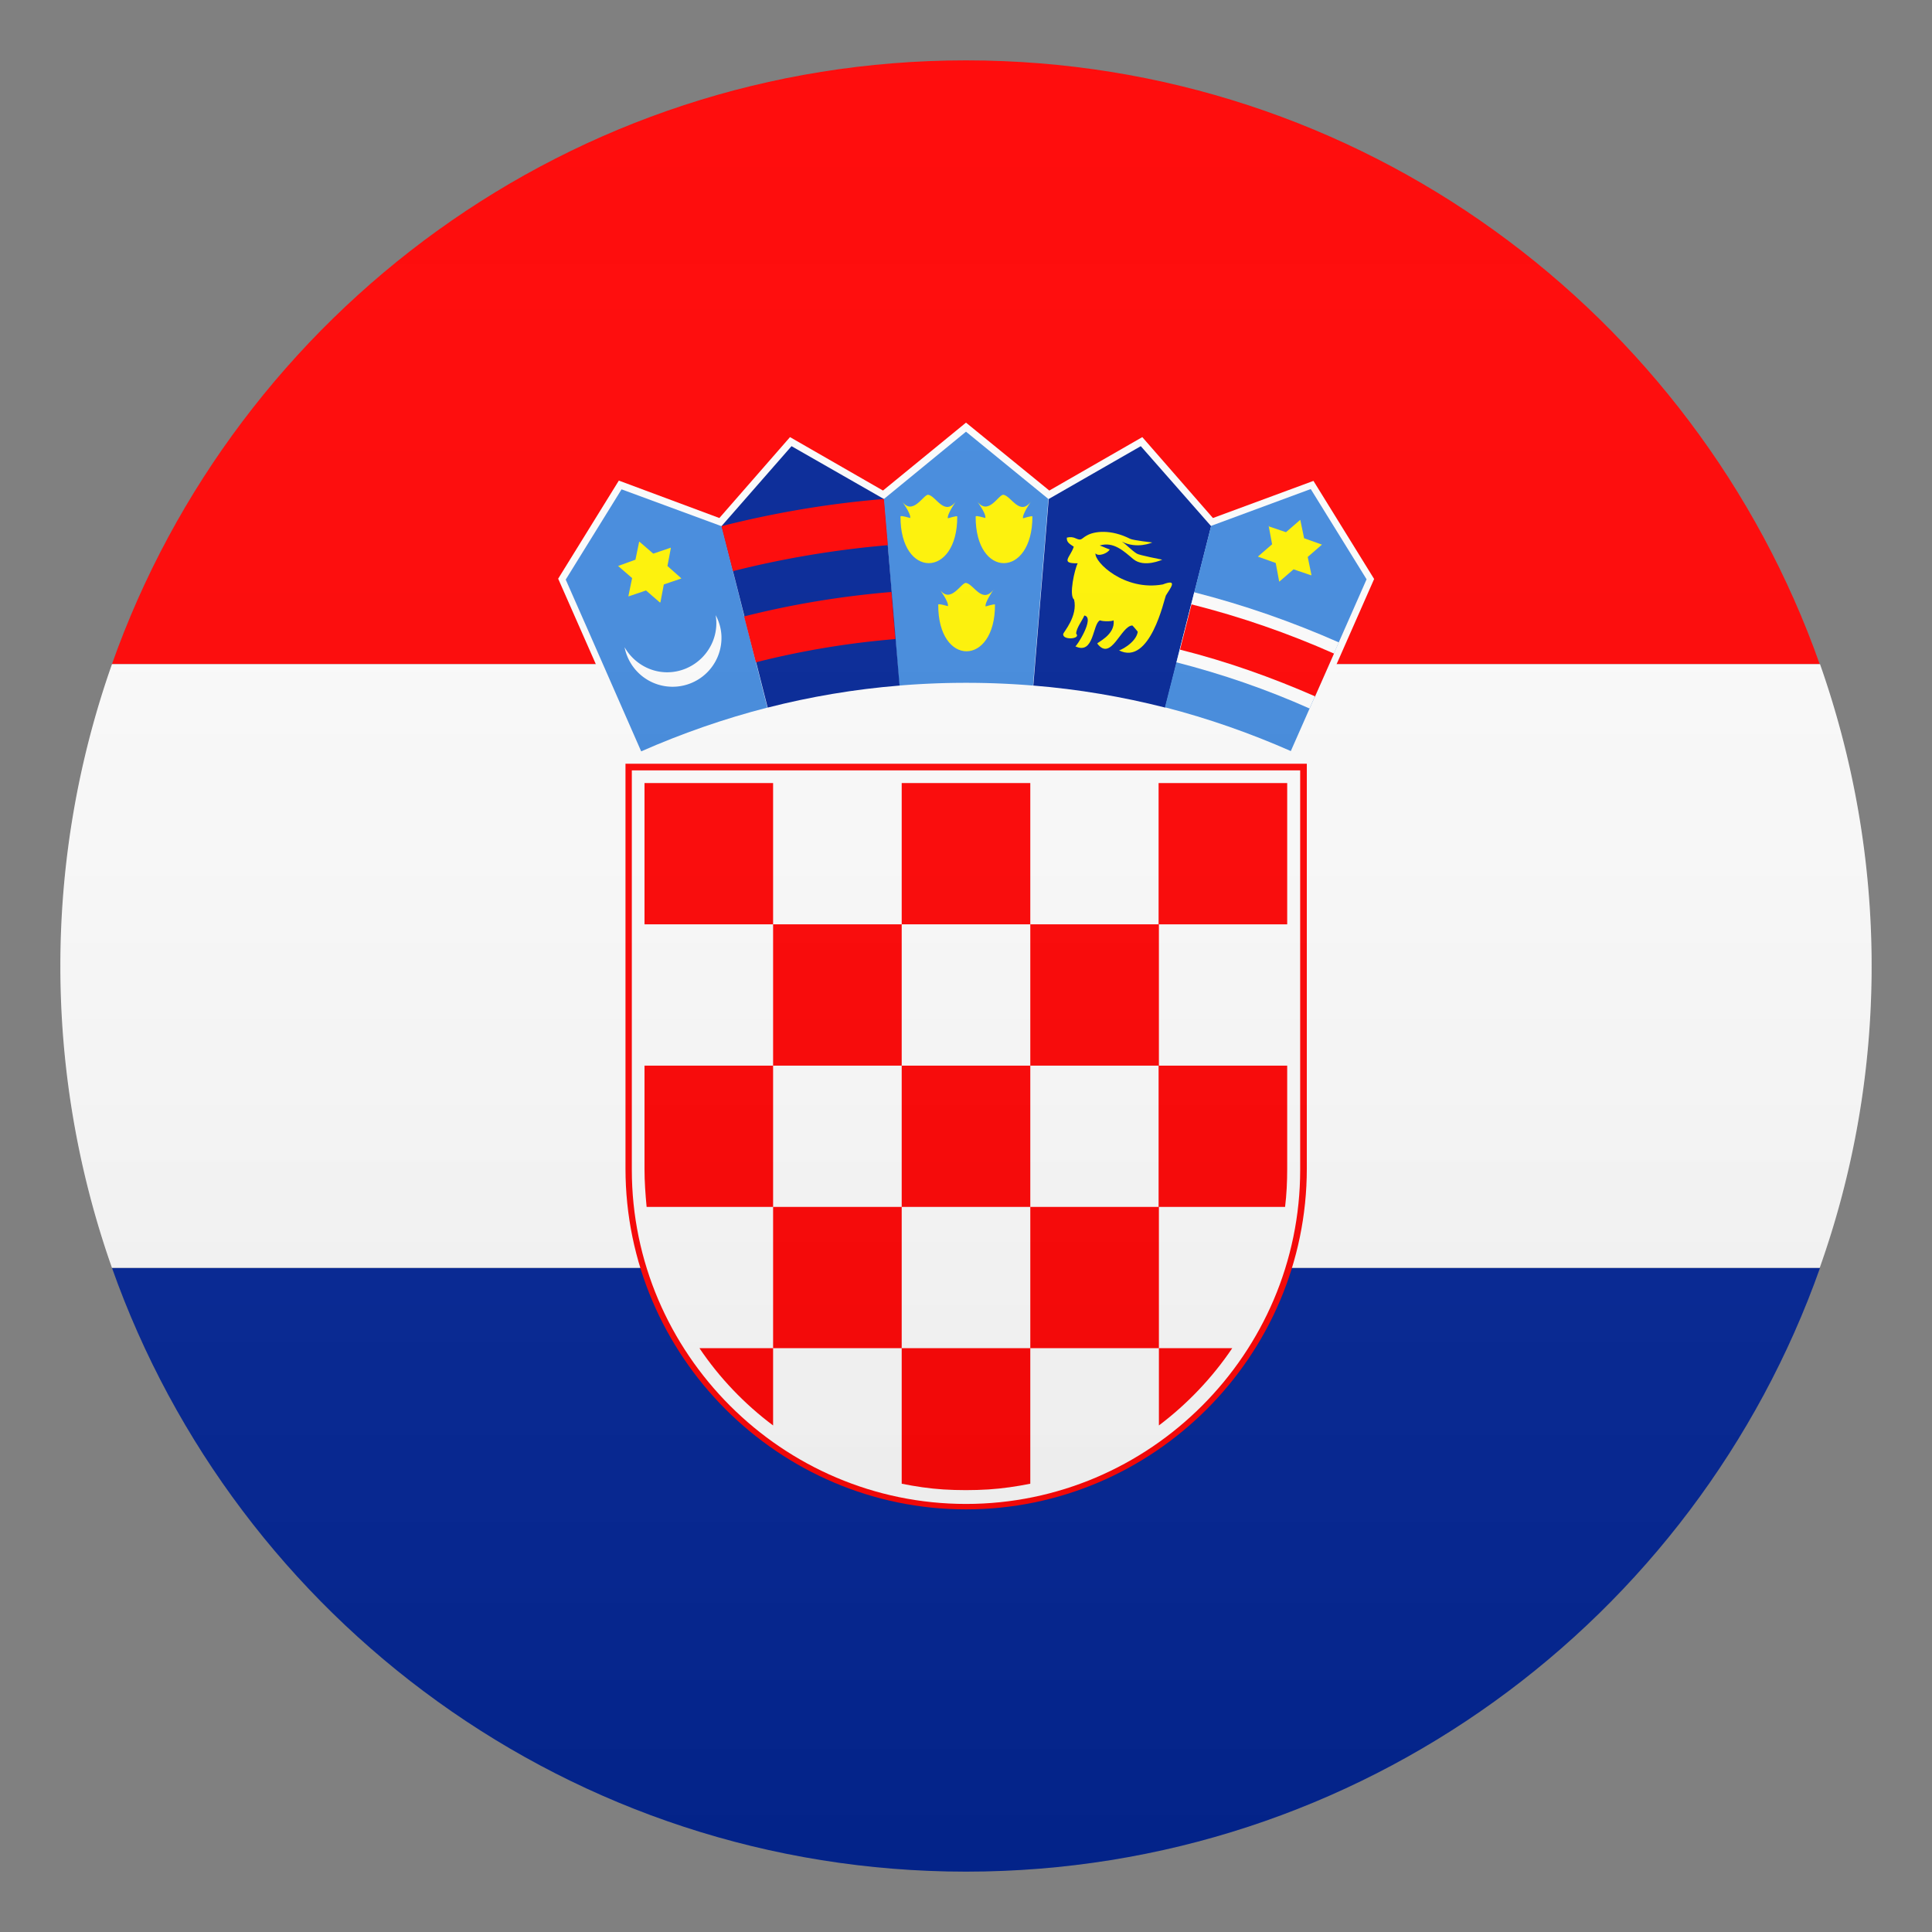
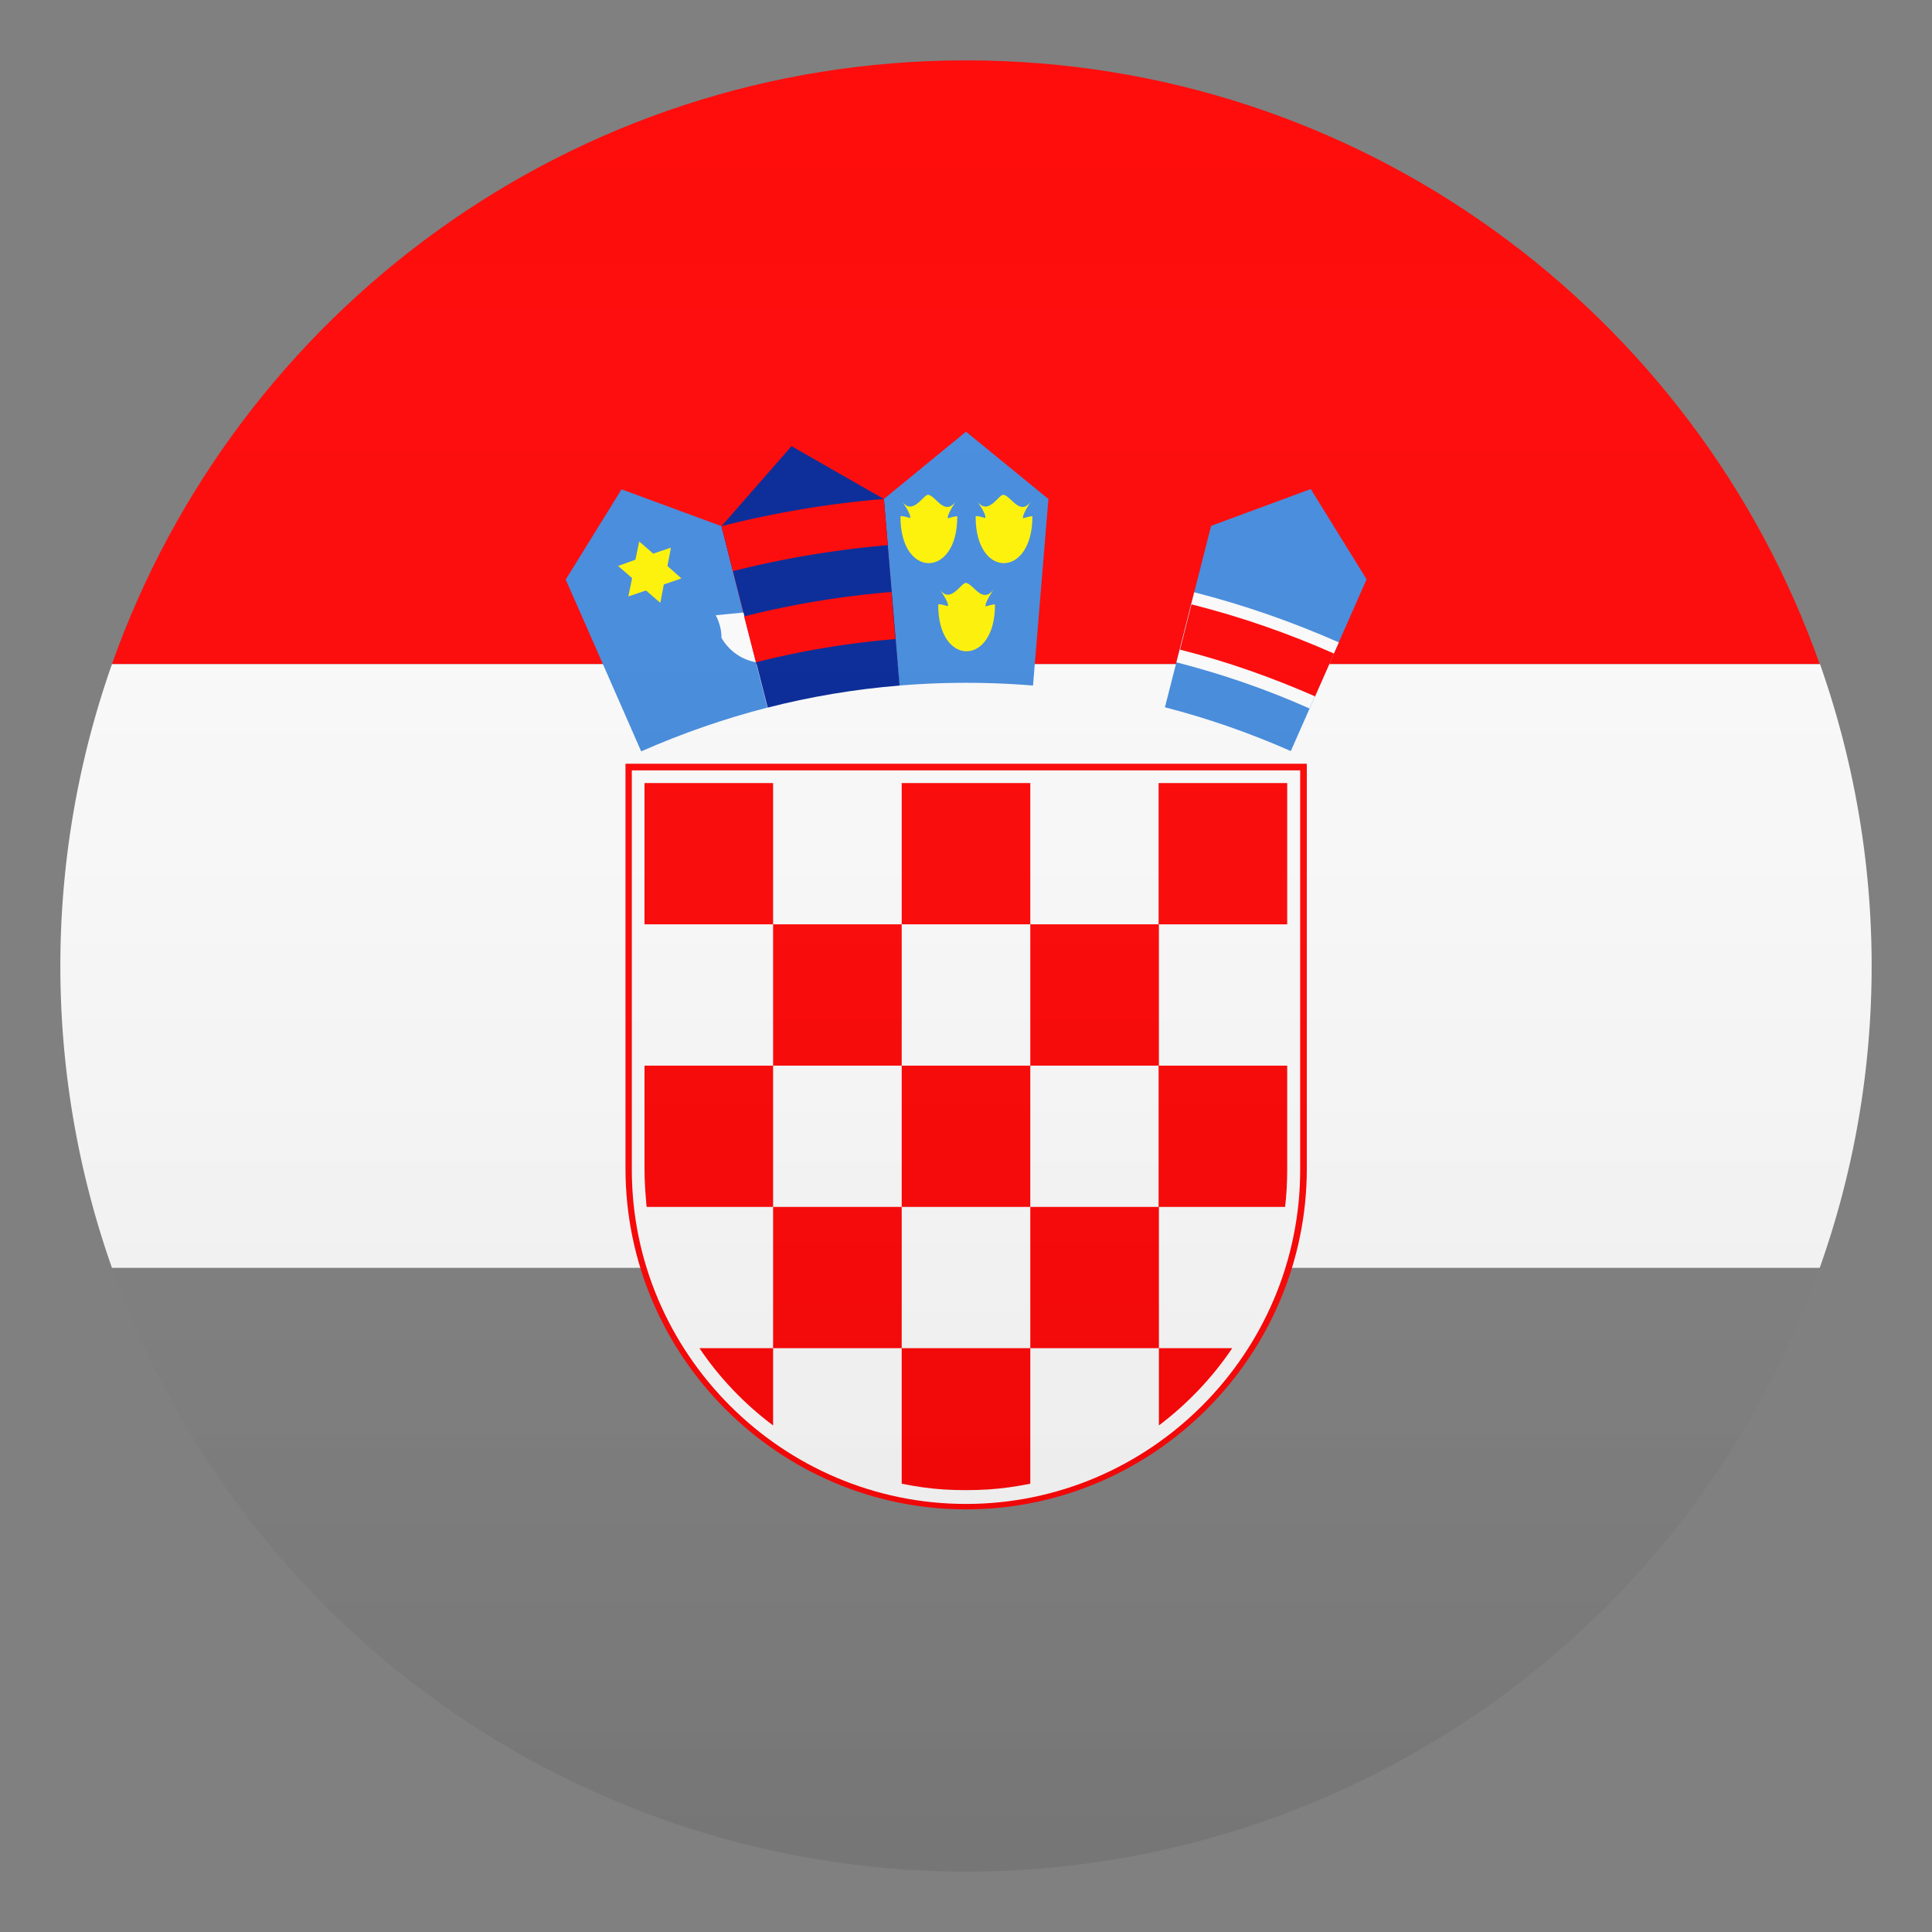
<svg xmlns="http://www.w3.org/2000/svg" xml:space="preserve" style="enable-background:new 0 0 64 64" viewBox="0 0 64 64">
  <rect x="0" y="0" width="64" height="64" fill="#808080" stroke="none" />
  <path d="M32 2C18.94 2 7.83 10.35 3.71 22h56.57C56.17 10.35 45.06 2 32 2z" style="fill:red" />
-   <path d="M32 62c13.06 0 24.17-8.35 28.29-20H3.71C7.83 53.65 18.94 62 32 62z" style="fill:#002395" />
  <path d="M3.71 22a30.086 30.086 0 0 0 0 20h56.57C61.39 38.87 62 35.51 62 32s-.61-6.87-1.71-10H3.71z" style="fill:#fcfcfc" />
-   <path d="m42.88 25.17 2.64-5.99-2.01-3.25-3.33 1.23-2.34-2.68-3.08 1.77L32 14l-2.75 2.25-3.08-1.77-2.34 2.68-3.33-1.24-2.01 3.25 2.64 5.99c3.32-1.51 7.01-2.34 10.89-2.34 3.86 0 7.54.84 10.86 2.35z" style="fill:#fcfcfc" />
  <path d="M34.73 16.53 32 14.3l-2.72 2.23.51 6.18a27.03 27.03 0 0 1 4.43 0l.51-6.18z" style="fill:#4189dd" />
  <path d="M32 50c6.21 0 11.29-5.08 11.29-11.29V25.3H20.72v13.41C20.72 44.92 25.8 50 32 50z" style="fill:red" />
  <path d="M32 49.82c6.09 0 11.07-4.98 11.07-11.07V25.52H20.93v13.23c0 6.09 4.99 11.07 11.07 11.07z" style="fill:#fcfcfc" />
  <path d="M25.61 25.94h-4.26v4.68h4.26v-4.68zm0 9.36h4.26v-4.68h-4.26v4.68zm-4.26 3.42c0 .42.03.84.07 1.26h4.19V35.3h-4.26v3.42zm12.78-3.42h-4.26v4.68h4.26V35.3zm0 9.36h4.26v-4.68h-4.26v4.68zm4.26 2.56c.94-.71 1.77-1.58 2.43-2.56h-2.43v2.56zm-12.78-2.56h4.26v-4.68h-4.26v4.68zm-2.44 0c.66.98 1.49 1.85 2.44 2.56v-2.56h-2.44zm9.57 4.68c.47-.03.94-.1 1.39-.19v-4.49h-4.26v4.49c.45.09.91.16 1.38.19.5.03.99.03 1.49 0zm9.83-9.36c.05-.41.07-.83.07-1.26V35.3h-4.26v4.68h4.19zm-8.44-4.68h4.26v-4.68h-4.26v4.68zm0-9.36h-4.26v4.68h4.26v-4.68z" style="fill:red" />
  <path d="M42.64 30.62v-4.68h-4.26v4.68h4.26z" style="fill:red" />
  <path d="m23.9 17.43-3.31-1.22-1.85 2.99.71 1.61 1.79 4.08c1.34-.59 2.74-1.08 4.18-1.45l-1.52-6.01z" style="fill:#4189dd" />
-   <path d="M23.71 20.38c.12.23.19.48.19.75a1.62 1.62 0 0 1-3.21.31c.28.49.81.83 1.41.83.89 0 1.63-.73 1.63-1.63 0-.09-.01-.17-.02-.26z" style="fill:#fcfcfc" />
+   <path d="M23.71 20.38c.12.23.19.48.19.75c.28.49.81.83 1.41.83.89 0 1.63-.73 1.63-1.63 0-.09-.01-.17-.02-.26z" style="fill:#fcfcfc" />
  <path d="M22.22 18.14v.03l-.11.58.44.39.02.02-.02.01-.56.19-.11.58-.01.02-.02-.01-.45-.39-.56.19-.02.01v-.03l.12-.58-.45-.39-.02-.01.03-.01.55-.2.12-.58v-.02l.03.02.44.38.56-.19z" style="fill:#fff300" />
  <path d="m29.28 16.53-3.06-1.75-2.32 2.65 1.53 6.01c1.41-.36 2.88-.61 4.37-.73l-.52-6.18z" style="fill:#002395" />
  <path d="M25.04 21.94a28.2 28.2 0 0 1 4.62-.77l-.13-1.56c-1.67.14-3.3.41-4.88.81l.39 1.52zm-.76-3.02c1.66-.42 3.38-.71 5.13-.86l-.13-1.53c-1.84.15-3.64.46-5.38.9l.38 1.49z" style="fill:red" />
  <path d="M32 19.31c-.16-.02-.52.74-.89.19 0 0 .33.44.29.58.03.01-.32-.1-.32-.05-.01 2.07 1.89 2.05 1.88 0 0-.04-.34.07-.31.06-.04-.13.29-.6.28-.58-.39.53-.67-.16-.93-.2-.01 0 0 0 0 0zm1.24-2.92c-.16-.02-.51.74-.89.19 0 0 .33.44.29.58.03.01-.32-.1-.32-.05-.01 2.07 1.88 2.05 1.88 0 0-.04-.34.07-.31.06-.04-.13.29-.6.28-.58-.38.54-.67-.16-.93-.2zm-2.49 0c-.16-.02-.52.74-.89.19 0 0 .33.44.29.58.03.01-.32-.1-.32-.05-.01 2.07 1.89 2.05 1.88 0 0-.04-.34.07-.31.06-.04-.13.29-.6.28-.58-.39.54-.67-.16-.93-.2-.01 0 0 0 0 0z" style="fill:#fff300" />
-   <path d="m40.12 17.43-2.33-2.65-3.05 1.75-.51 6.18c1.49.12 2.95.37 4.37.73l1.52-6.01z" style="fill:#002395" />
-   <path d="M35.34 17.81c.11-.03.21-.02.31.03.18.08.17 0 .35-.1.24-.14.79-.22 1.44.11.11.05.73.12.73.12s-.5.23-1.01-.03c.18.12.32.29.5.4.07.05.84.2.84.2s-.6.28-.96-.02c-.31-.26-.65-.59-1.11-.45.04.01.33.14.33.13-.06.13-.38.25-.47.13-.04.29.96 1.26 2.23 1.03.54-.21.22.16.1.37-.05.1-.52 2.35-1.56 1.81-.01.04.57-.23.63-.61 0-.01-.18-.22-.18-.21-.38.01-.7 1.21-1.16.6-.03-.03.6-.28.54-.77-.07.04-.36.04-.45 0-.25.1-.19 1.16-.82.86.02.04.67-.96.3-1.02-.07.17-.27.42-.27.6.17.18-.46.23-.43.01.01-.06.49-.59.36-1.14-.18-.13.02-1.01.12-1.2-.6.01-.24-.2-.13-.55-.15-.1-.24-.15-.23-.3.1-.03 0 0 0 0z" style="fill:#fff300" />
  <path d="m42.76 24.88 2.51-5.69-1.85-2.99-3.3 1.22-1.53 6.01c1.44.37 2.83.86 4.17 1.45z" style="fill:#4189dd" />
  <path d="M39.56 19.62c1.65.42 3.25.98 4.79 1.66l-.97 2.19c-1.41-.63-2.89-1.14-4.41-1.53l.59-2.32z" style="fill:#fcfcfc" />
  <path d="m43.54 23.12.65-1.47c-1.51-.67-3.09-1.22-4.72-1.63l-.38 1.5c1.55.39 3.04.92 4.48 1.55l-.03.05z" style="fill:red" />
-   <path d="m42.02 17.41.01.03.11.59-.45.39-.02.02.03.01.56.2.11.59.01.03.02-.02.45-.39.56.19.03.01v-.03l-.12-.58.45-.39.02-.02-.03-.01-.56-.2-.12-.58-.01-.03-.02.02-.45.39-.56-.19-.02-.03z" style="fill:#fff300" />
  <linearGradient id="a" x1="32" x2="32" y1="62" y2="2" gradientUnits="userSpaceOnUse">
    <stop offset="0" style="stop-color:#1a1a1a" />
    <stop offset=".102" style="stop-color:#393939;stop-opacity:.949" />
    <stop offset=".347" style="stop-color:#7f7f7f;stop-opacity:.826" />
    <stop offset=".569" style="stop-color:#b6b6b6;stop-opacity:.716" />
    <stop offset=".758" style="stop-color:#dedede;stop-opacity:.621" />
    <stop offset=".908" style="stop-color:#f6f6f6;stop-opacity:.546" />
    <stop offset="1" style="stop-color:#fff;stop-opacity:.5" />
  </linearGradient>
  <circle cx="32" cy="32" r="30" style="opacity:.1;fill:url(#a)" />
</svg>